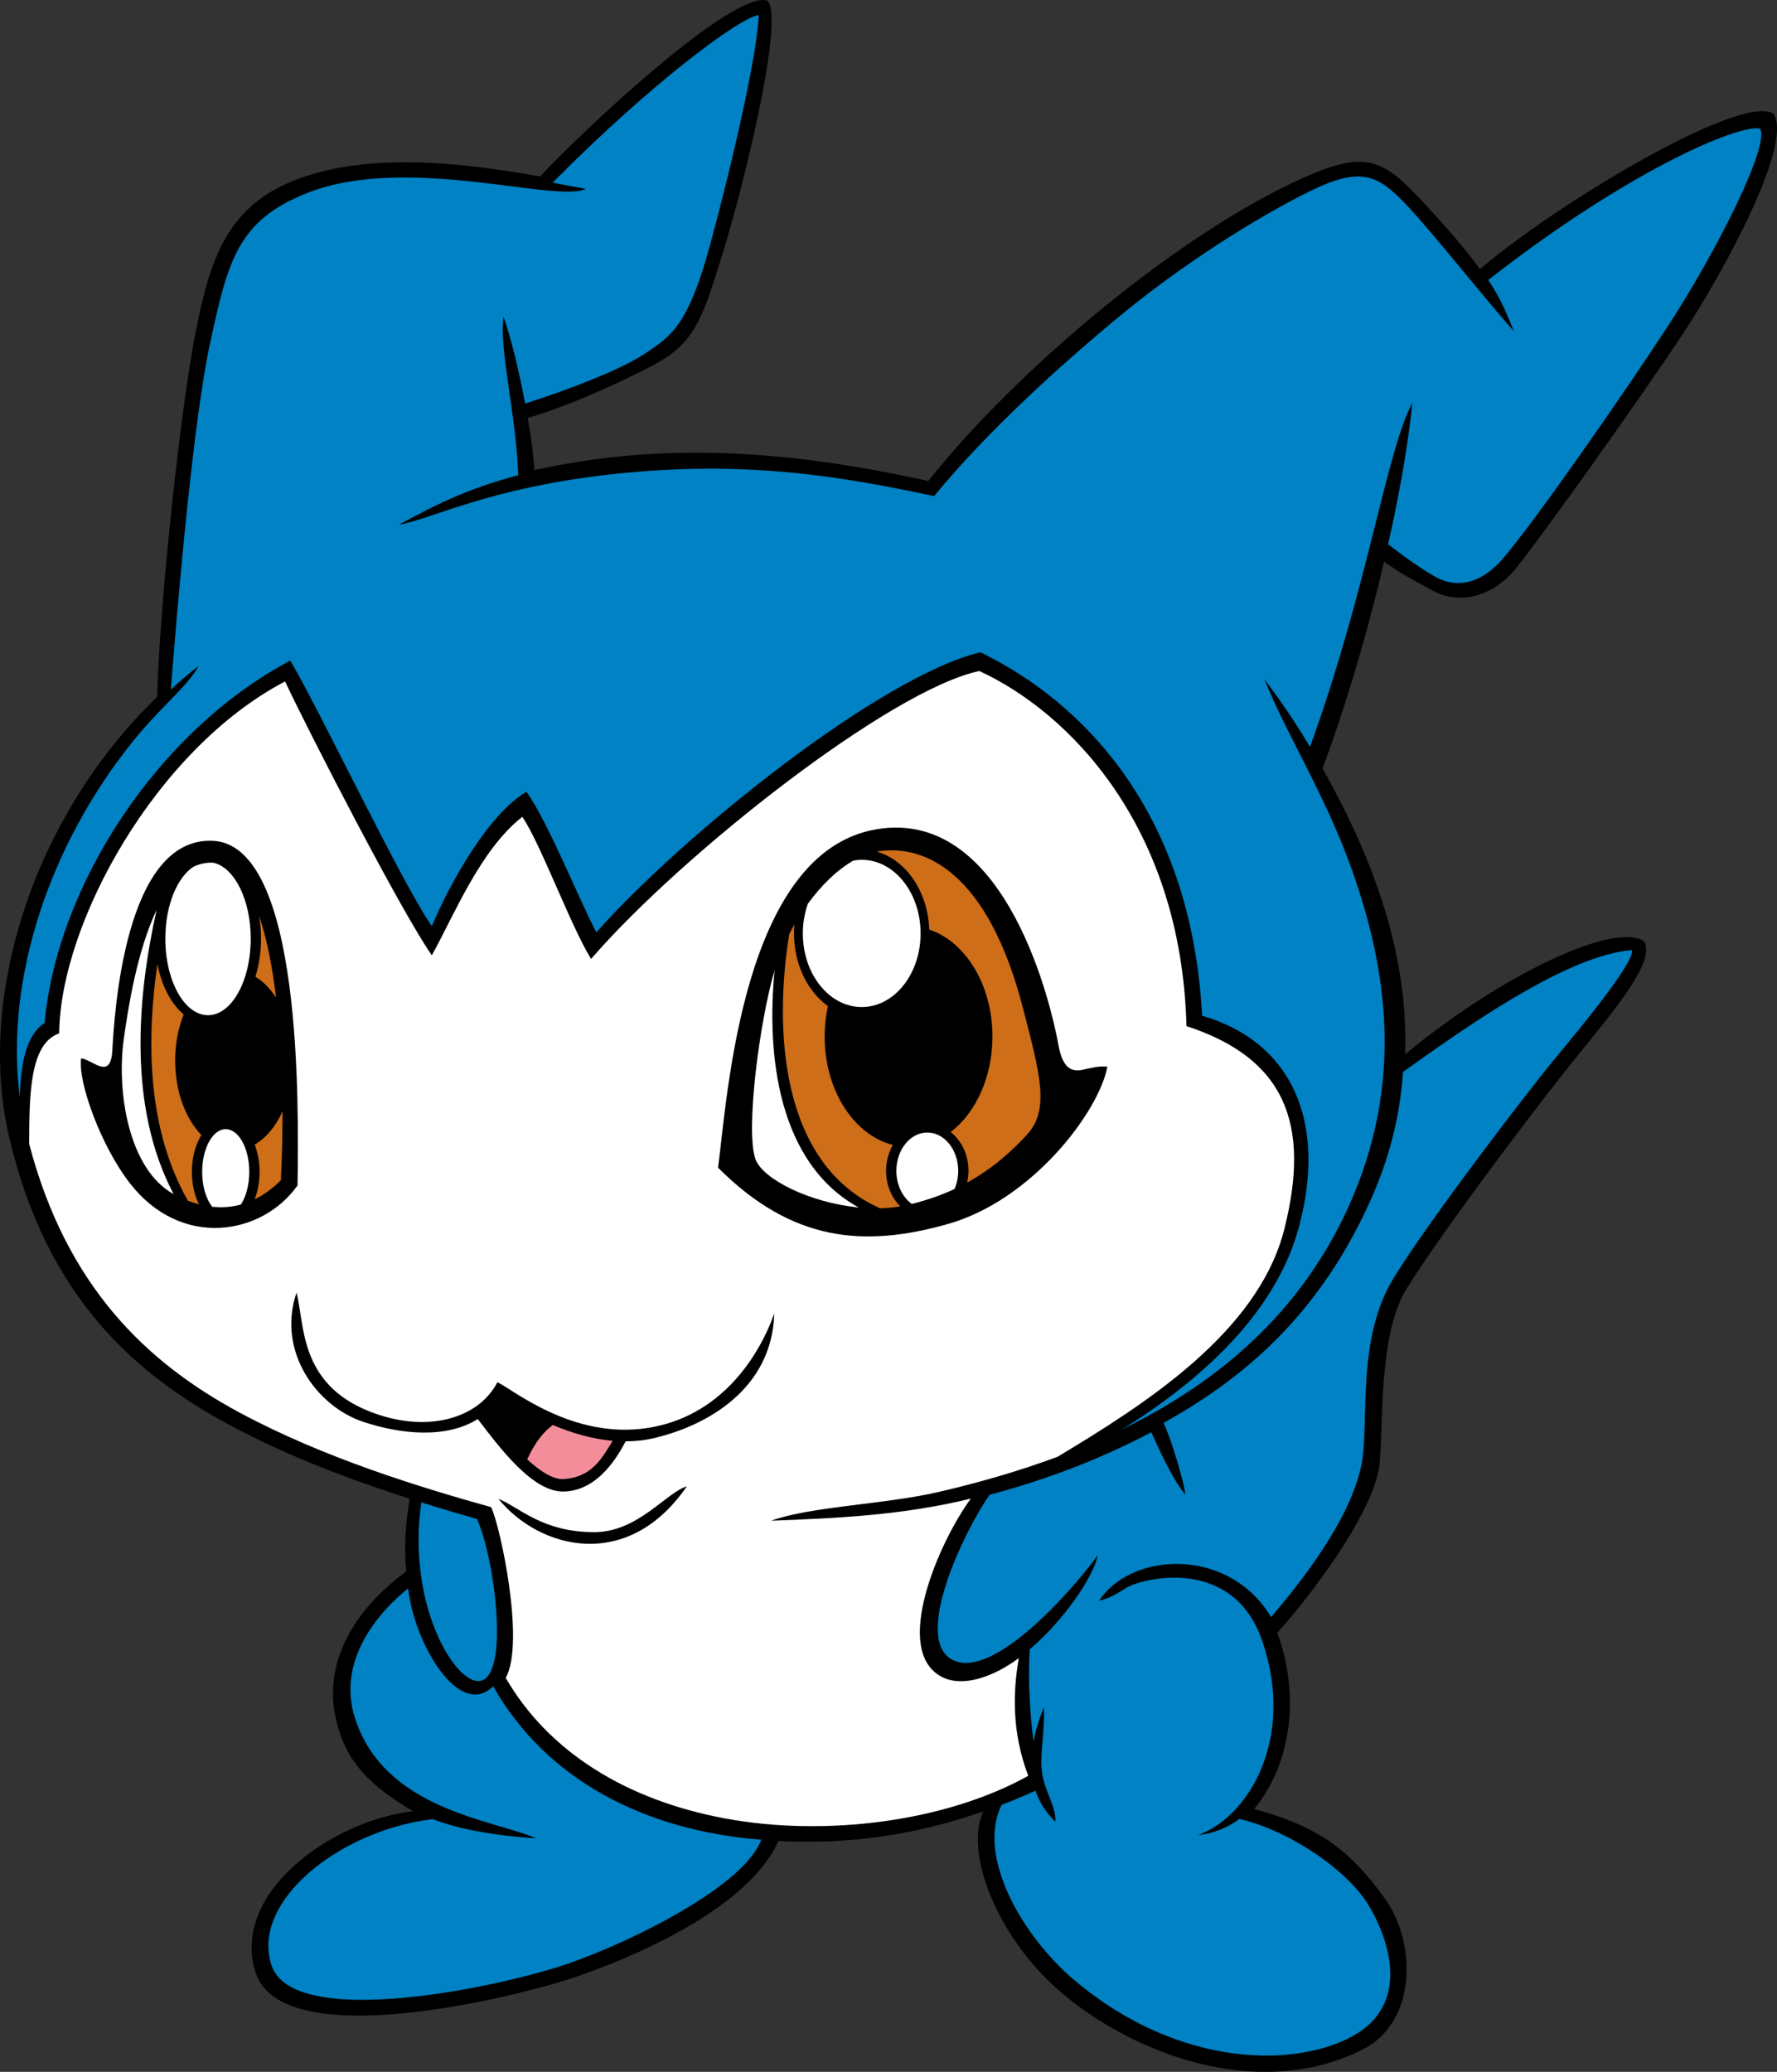
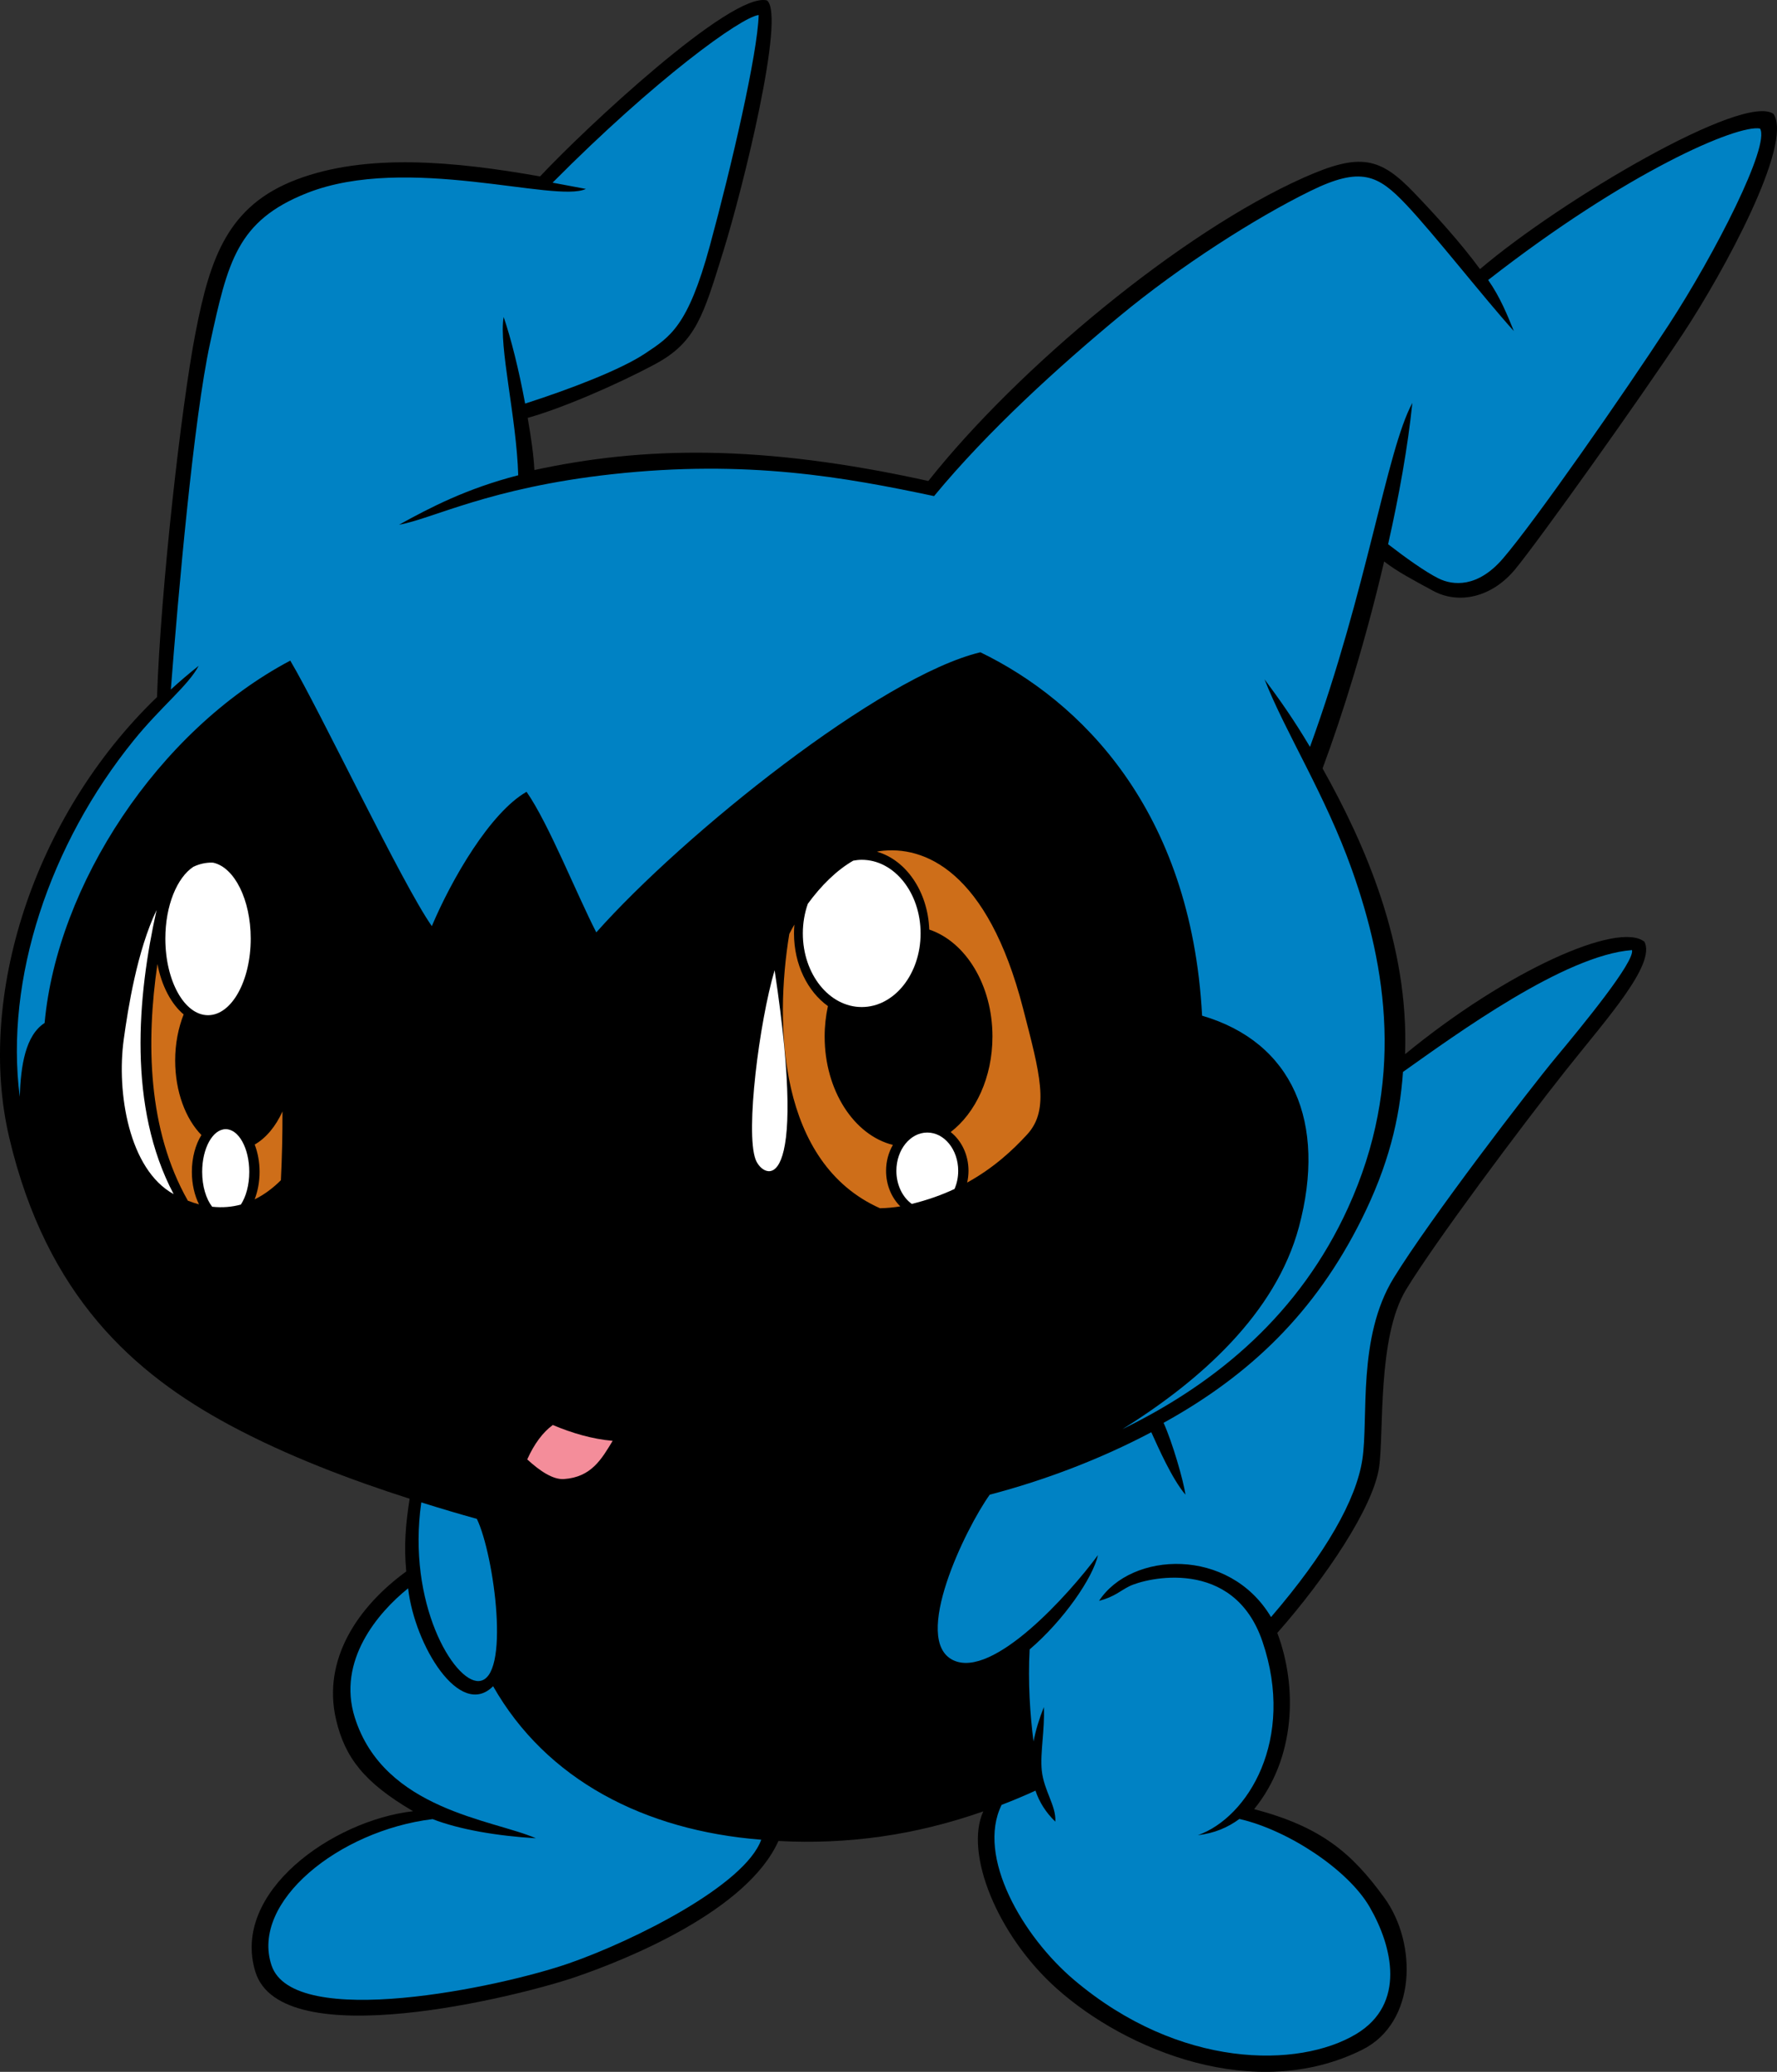
<svg xmlns="http://www.w3.org/2000/svg" version="1.1" id="Layer_1" x="0px" y="0px" viewBox="0 0 284.529 331.623" style="enable-background:new 0 0 284.529 331.623;" xml:space="preserve">
  <rect x="0" y="0" width="284.529" height="331.623" fill="#333333" stroke="none" />
  <g>
    <path d="M229.476,94.573c4,2.166,9.333,1.166,13.167-3.5c3.833-4.667,19.667-26.833,26.833-37.667   c6.478-9.793,17.667-30.333,14.5-35.166c-4.766-3.451-34.054,13.809-47,24.833   c-3.299-4.471-7.294-8.815-10.5-12.167c-5.5-5.75-8.667-6.5-17.667-2.5   c-19.722,8.766-45.833,30.5-60.166,48.583c-26.96-5.956-45.75-5.5-63.077-1.754   c-0.132-2.471-0.505-5.05-1.072-8.348c5.356-1.484,14.251-5.292,20.482-8.648   c6.5-3.5,7.666-7.833,10.833-18c3.167-10.166,10-37.833,7-40.166c-5.667-1.5-29.333,20.666-36.333,28.166   c-13.607-2.413-27.766-3.766-39,0.5c-10.997,4.176-13.834,12.5-16.167,24.5   c-2.299,11.823-5.592,41.213-6.167,58.334c-19.858,19.126-28.94,48.089-23.666,70.5   c6,25.5,20.083,37.833,35.25,46c9.285,4.999,19.627,8.862,28.865,11.818   c-0.617,3.936-0.946,7.411-0.542,11.636c-7.697,5.592-13.49,14.069-11.24,23.712   c1.436,6.152,4.583,10.125,12.334,14.667c-12.887,1.465-29.184,12.962-25.25,25.708   c4.167,13.5,42.291,3.875,51.125,0.875c8.514-2.892,27.653-10.692,32.622-21.818   c10.901,0.576,21.709-0.845,32.803-4.74c-3.055,6.655,2.204,19.804,11.7,28.308   c11.166,10,31.851,18.408,49,9.833c8.666-4.333,8.833-17,3.5-24.333   c-5.195-7.144-10.084-11.33-20.834-14.167c6.667-8.167,6.959-19.583,3.709-28.208   c7.666-8.667,15.329-20.04,16.291-26.459c0.819-5.461-0.333-20.833,4.334-28.5   c4.666-7.666,18.5-26.166,25.5-35c6.602-8.331,14.5-17,12.667-20.666   c-4.167-3.334-22.017,4.588-38.333,18c0.642-17.535-6.374-33.57-13.212-45.741   c3.265-8.775,6.908-20.481,9.86-33.128C223.719,91.491,226.229,92.814,229.476,94.573z" />
    <path style="fill:#0082C4;" d="M91.142,314.239c-11,3.833-44.167,10.833-47.667,0.333   c-3.381-10.144,10.795-21.579,25.791-23.403c4.314,1.674,10.329,2.691,16.542,3.069   c-6.833-3-24.317-4.505-29-19.333c-2.872-9.097,3.729-16.816,8.538-20.674   c1.045,9.132,8.295,21.007,13.61,15.666c8.531,14.998,24.247,23.106,42.931,24.571   C119.262,301.75,101.519,310.623,91.142,314.239z" />
-     <path style="fill:#FFFFFF;" d="M116.142,291.073c-15.815-2.93-28.282-10.63-35.166-22.5   c3.125-5.625-0.833-24.167-2.333-27.334c-11.334-3.166-26.792-7.875-40.334-15.166   c-14.721-7.927-27.626-20.066-33.639-42.978c0.043-7.237-0.059-16.043,4.806-17.689   c0.166-17.666,15.5-45.5,36.166-56.333c4.167,8.833,18.75,37.083,23.5,43.833   c3.5-6.25,7.75-16.916,14.5-22.166c3,4.5,7.75,17.5,11,22.75c14.5-16.75,47.916-43.084,62.166-46.084   c14.167,6.5,32.334,24.667,33.167,56.834c15.833,5.166,19.91,15.683,15.667,32.5   c-4.192,16.615-22.568,28.166-36.296,36.43c-6.119,2.272-12.468,4.104-18.888,5.598   c-8.931,2.078-20.482,2.306-26.982,4.639c10.445-0.398,20.976-0.851,31.967-3.536   c-5.081,6.93-12.701,24.348-4.634,28.536c3.372,1.751,8.301-0.022,12.32-3.011   c-0.987,5.678-1.078,12.024,1.513,18.845C151.25,291.679,131.957,294.002,116.142,291.073z" />
    <path style="fill:#0082C4;" d="M261.309,152.073c0.5,1.833-8,12.167-12.167,17.167   c-4.167,5-20.167,25.833-26,35.333c-5.834,9.5-4,22.333-5,29   c-0.975,6.498-5.865,15.074-14.627,25.258c-6.707-11.258-22.359-10.524-27.54-2.591   c2.5-0.667,3.365-1.599,4.833-2.334c2.667-1.333,16.706-4.761,21.334,8.834   c5.333,15.667-2.334,28.167-10.334,31c2.603-0.299,4.802-1.227,6.64-2.597   c7.682,1.741,17.368,8.065,20.86,14.097c3.667,6.333,5.848,15.524-2.166,20.333   c-9.167,5.5-28.273,5.627-45.167-8.667c-8.218-6.954-15.679-19.75-11.598-28.019   c1.825-0.693,3.632-1.459,5.422-2.273c0.601,1.794,1.628,3.462,3.176,4.959   c0.167-2.5-1.833-4.958-2.167-8.167c-0.293-2.823,0.5-6.5,0.334-10.167   c-0.746,1.866-1.312,3.711-1.653,5.509c-0.557-4.226-0.915-9.612-0.625-14.74   c5.456-4.66,10.123-11.447,10.945-15.102c-4.666,6.333-16.833,19.834-23.166,16.834   c-6.777-3.21,1.978-21.124,5.833-26.5c8.896-2.328,17.819-5.741,25.868-9.997   c1.162,2.535,3.273,7.395,5.465,9.997c-0.296-2.22-2.12-8.484-3.5-11.5   c13.889-7.67,24.249-17.665,31.667-32.5c4.333-8.667,6.144-16.144,6.667-23.667   C233.237,165.485,250.549,152.875,261.309,152.073z" />
    <path style="fill:#0082C4;" d="M202.476,108.739c3.333,8.5,9.737,18.492,14,30.5   c5.524,15.562,8.553,34.035-0.667,54.166c-7.685,16.782-20.74,27.862-36.098,35.352   c12.533-7.79,24.556-18.547,28.265-32.352c4.5-16.75-1-29.583-15.5-33.833c-1.75-33-19.5-50.417-35.5-58.167   c-16,3.833-47.5,29.084-61.5,44.834c-3.167-6.167-7.667-17.5-11.167-22.5   c-5.833,3.334-12,14-15.166,21.5c-4.75-6.75-17.917-34.5-22.667-42.5   c-21.25,11.25-37.333,36-39.333,58c-3.083,1.995-3.818,6.849-3.981,11.812   c-2.412-18.826,4.763-40.403,18.259-57.063c4.389-5.416,8.722-8.75,10.389-11.916   c-1.537,1.216-3.022,2.485-4.458,3.8c1.183-15.136,3.643-43.313,6.291-55.467   c2.833-13,4.306-19.569,15.5-24c16-6.333,39.834,1.667,44.666-0.666   c-1.763-0.337-3.544-0.674-5.334-1c16.517-16.63,30.187-26.502,33.001-26.834   c-0.167,6.167-4.334,24.167-7.834,37c-3.5,12.834-6.333,14.5-10.333,17.167   c-3.874,2.583-11.918,5.68-19.228,8.029c-0.997-5.385-2.24-10.357-3.439-13.862   c-0.804,4.664,2.073,16.137,2.333,25.334c-8.256,2.125-14.039,5.134-19.084,7.916   c5.326-0.923,14.416-5.916,34.084-8.083c21.661-2.386,37.417,0.5,51.583,3.5   c8.667-10.5,20.084-20.833,29.75-28.833c9.667-8,21.667-15.667,30.5-20   c8.098-3.973,10.834-2.583,15.334,2.166s12.5,15,17.25,20.25c-0.982-2.411-2.186-5.438-4.113-8.171   c22.248-17.366,39.893-24.907,43.529-24.245c1.667,2.667-7.167,20-14.667,31.5   c-7.151,10.965-21.334,31.333-26.5,37.333c-4.046,4.699-8,4.333-10.334,3.167   c-2.063-1.032-5.167-3.236-8.048-5.461c1.757-7.79,3.161-15.596,3.882-22.623   c-4.167,7.75-7.165,29.696-16.391,55.06C207.065,115.033,204.829,111.899,202.476,108.739z" />
    <path style="fill:#0082C4;" d="M76.354,243.114c2.789,5.792,5.461,25.743,0.289,25.959   c-4,0.167-11.5-12.5-9.186-28.595C71,241.584,73.321,242.266,76.354,243.114z" />
    <path d="M33.976,134.573c-14.159-0.488-15.667,28.167-16,33.667   c-0.289,4.764-3.167,1.333-5,1.166c-0.5,3.834,3.167,14,7.833,20   c8.208,10.553,21.167,8.334,26.833,0.334C47.809,177.073,48.476,135.073,33.976,134.573z" />
    <path style="fill:#FFFFFF;" d="M38.568,192.803c-1.421,0.39-2.954,0.527-4.598,0.35   c-0.966-1.238-1.599-3.274-1.599-5.581c0-3.775,1.688-6.835,3.771-6.835   c2.083,0,3.771,3.06,3.771,6.835C39.913,189.673,39.39,191.55,38.568,192.803z" />
    <path style="fill:#CE6E19;" d="M25.205,154.304c0.677,3.506,2.209,6.398,4.2,8.065   c-0.85,2.16-1.358,4.668-1.358,7.37c0,4.986,1.676,9.354,4.203,11.934   c-0.945,1.527-1.529,3.606-1.529,5.9c0,1.961,0.429,3.762,1.143,5.199   c-0.582-0.152-1.179-0.357-1.785-0.591C23.622,180.811,23.391,166.757,25.205,154.304z" />
    <path style="fill:#FFFFFF;" d="M33.976,138.073c0.072,0.001,0.141,0.018,0.212,0.022   c3.359,0.776,5.956,5.911,5.956,12.144c0,6.769-3.06,12.256-6.836,12.256   c-3.775,0-6.835-5.487-6.835-12.256c0-5.293,1.875-9.788,4.495-11.503   C31.897,138.297,32.894,138.053,33.976,138.073z" />
-     <path style="fill:#CE6E19;" d="M41.468,146.52c1.23,3.587,2.127,8.116,2.738,13.167   c-0.929-1.447-2.054-2.595-3.314-3.343c0.572-1.839,0.901-3.908,0.901-6.105   C41.794,148.949,41.676,147.704,41.468,146.52z" />
    <path style="fill:#FFFFFF;" d="M19.809,166.406c0.695-5.066,2.149-14.216,5.263-20.748   c-3.09,13.843-4.644,31.532,2.733,45.476C20.617,187.193,18.652,174.837,19.809,166.406z" />
    <path style="fill:#CE6E19;" d="M40.771,191.973c0.5-1.284,0.792-2.787,0.792-4.401   c0-1.603-0.289-3.096-0.782-4.374c1.815-1.038,3.363-2.901,4.449-5.295   c0.012,3.673-0.076,7.377-0.254,11.002C43.735,190.147,42.333,191.21,40.771,191.973z" />
-     <path d="M173.309,171.239c-3.478,0.773-3.666-3.5-4.166-5.667   c-0.5-2.167-7.334-36.5-28.834-32.833c-21.5,3.666-23.833,42.833-25.333,54.166   c11.833,11.834,23.333,12.834,36.833,9c13.5-3.833,24.167-18,25.5-25.166   C176.142,170.573,174.809,170.906,173.309,171.239z" />
    <path style="fill:#FFFFFF;" d="M137.976,137.62c5.207,0,9.428,5.277,9.428,11.785   c0,6.509-4.221,11.785-9.428,11.785c-5.207,0-9.428-5.276-9.428-11.785   c0-1.691,0.29-3.295,0.803-4.749c2.114-2.897,4.617-5.38,7.276-6.901   C137.068,137.676,137.516,137.62,137.976,137.62z" />
    <path style="fill:#FFFFFF;" d="M152.835,190.31c-2.026,0.948-4.299,1.768-6.846,2.389   c-1.471-1.062-2.463-3.032-2.463-5.293c0-3.384,2.216-6.128,4.95-6.128   c2.733,0,4.95,2.744,4.95,6.128C153.426,188.457,153.211,189.446,152.835,190.31z" />
    <path style="fill:#CE6E19;" d="M126.38,149.489c0.259-0.505,0.531-1.004,0.815-1.501   c-0.04,0.466-0.062,0.939-0.062,1.418c0,4.976,2.189,9.311,5.433,11.632   c-0.337,1.548-0.526,3.178-0.526,4.868c0,8.633,4.708,15.803,10.926,17.352   c-0.688,1.19-1.091,2.615-1.091,4.148c0,2.274,0.885,4.308,2.277,5.69   c-1.061,0.178-2.149,0.273-3.249,0.299C124.669,186.156,123.977,164.112,126.38,149.489z" />
-     <path style="fill:#FFFFFF;" d="M120.976,185.573c-1.642-4.432,0.597-21.95,3.053-30.281   c-1.341,13.645,0.573,30.901,13.465,37.979C129.659,192.512,122.147,188.736,120.976,185.573z   " />
+     <path style="fill:#FFFFFF;" d="M120.976,185.573c-1.642-4.432,0.597-21.95,3.053-30.281   C129.659,192.512,122.147,188.736,120.976,185.573z   " />
    <path style="fill:#CE6E19;" d="M164.476,181.573c-2.248,2.452-5.316,5.34-9.615,7.71   c0.135-0.601,0.214-1.228,0.214-1.877c0-2.576-1.132-4.848-2.857-6.209   c4.001-3.061,6.692-8.762,6.692-15.291c0-8.254-4.305-15.172-10.118-17.117   c-0.225-6.104-3.726-11.138-8.381-12.465c0.133-0.024,0.265-0.066,0.397-0.084   c7.167-1,17.32,3.154,23,25.166C166.476,171.739,168.142,177.573,164.476,181.573z" />
    <path d="M103.642,228.573c-12,1.833-21.5-6.167-24-7.333   c-3,5.833-11.346,8.301-20.5,4.666c-11.334-4.5-10.334-14-11.666-19   c-3.167,9.334,3.167,18.167,10.666,20.667c5.896,1.965,13.222,2.779,18.358-0.436   c3.526,4.605,8.813,11.759,13.808,11.602c4.772-0.149,7.939-4.3,9.867-8.038   c1.436-0.006,2.874-0.14,4.3-0.462c8.833-2,19.166-8,19.5-20   C121.476,217.239,115.344,226.784,103.642,228.573z" />
    <path style="fill:#F48D9A;" d="M90.309,236.739c-1.755,0.121-3.838-1.261-5.886-3.141   c1.075-2.438,2.509-4.368,4.093-5.511c3.015,1.277,6.271,2.247,9.582,2.535   C96.338,233.525,94.696,236.436,90.309,236.739z" />
    <path d="M79.809,239.906c6.5,8,20.667,11.833,30.167-2c-3.334,1-7.831,7.333-14.833,7.333   C86.809,245.239,83.142,241.239,79.809,239.906z" />
  </g>
</svg>